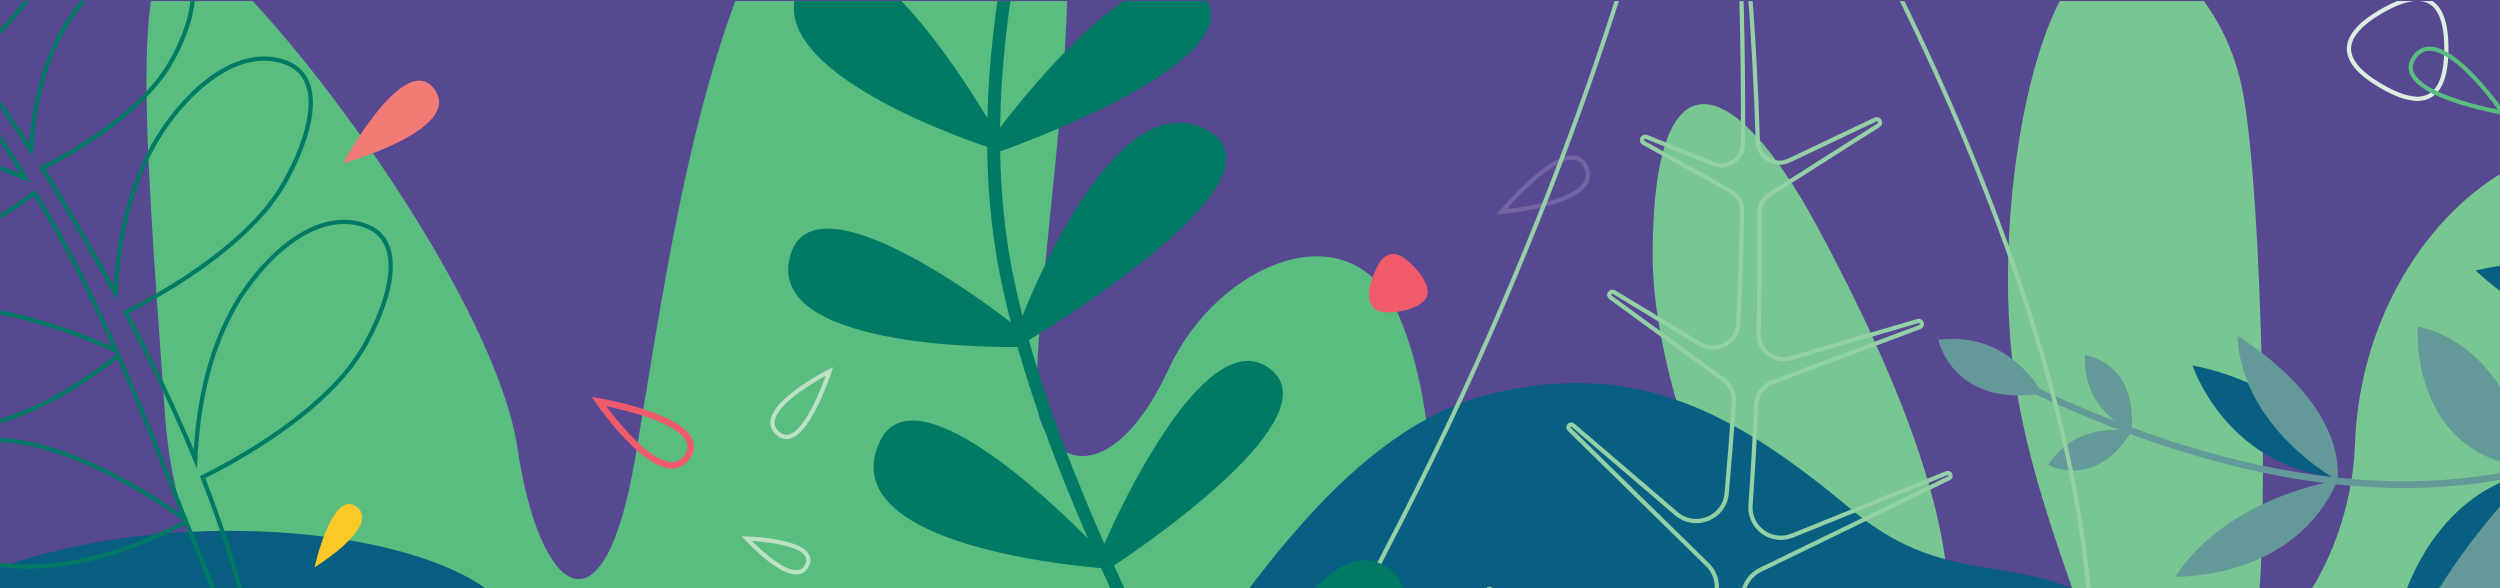
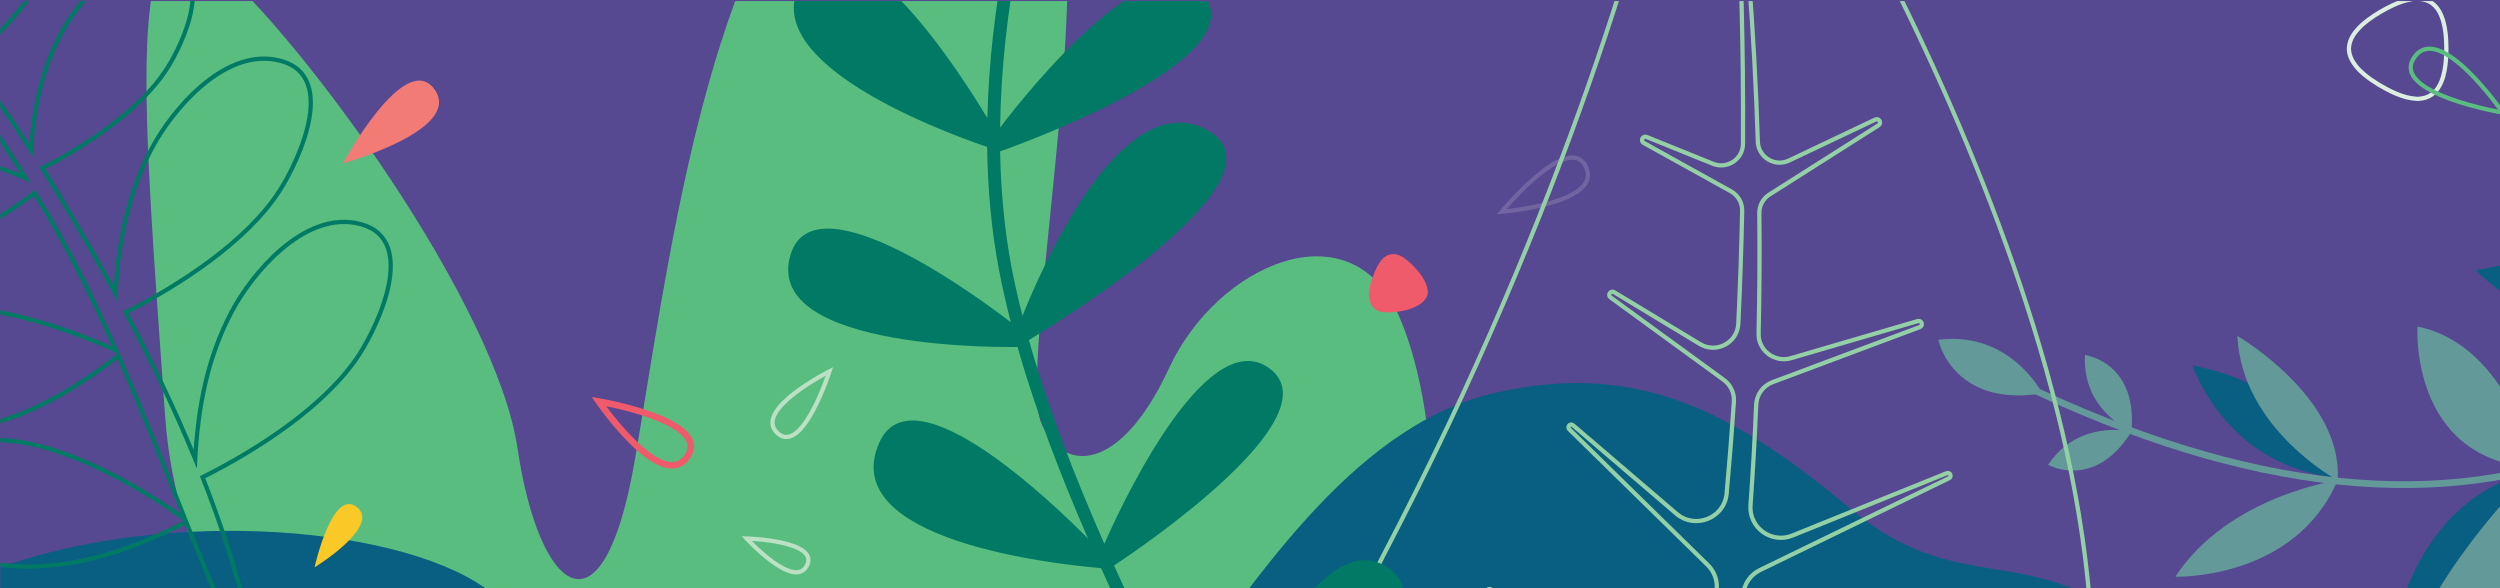
<svg xmlns="http://www.w3.org/2000/svg" id="Calque_1" data-name="Calque 1" viewBox="0 0 481.89 113.39">
  <defs>
    <style>
      .cls-1 {
        fill: #59bd80;
      }

      .cls-2 {
        fill: #f05b6c;
      }

      .cls-3 {
        fill: #095f81;
      }

      .cls-4 {
        fill: #78c692;
      }

      .cls-5 {
        fill: #639a99;
      }

      .cls-6 {
        stroke: #59bd80;
      }

      .cls-6, .cls-7, .cls-8, .cls-9, .cls-10, .cls-11, .cls-12, .cls-13, .cls-14 {
        fill: none;
      }

      .cls-6, .cls-7, .cls-8, .cls-9, .cls-10, .cls-13, .cls-14 {
        stroke-width: .82px;
      }

      .cls-15 {
        fill: #574892;
      }

      .cls-7 {
        stroke: #94d0a5;
      }

      .cls-7, .cls-8, .cls-11, .cls-14 {
        stroke-miterlimit: 10;
      }

      .cls-16 {
        fill: #007a65;
      }

      .cls-8, .cls-9 {
        stroke: #bbe0c4;
      }

      .cls-10 {
        stroke: #7264a1;
      }

      .cls-17 {
        clip-path: url(#clippath);
      }

      .cls-11 {
        stroke: #f05b6c;
        stroke-width: 1.25px;
      }

      .cls-18 {
        fill: #f37b76;
      }

      .cls-19 {
        fill: #fac927;
      }

      .cls-13 {
        stroke: #dbeedf;
      }

      .cls-14 {
        stroke: #007a65;
      }
    </style>
    <clipPath id="clippath">
      <rect class="cls-12" x=".06" y=".2" width="481.89" height="113.39" />
    </clipPath>
  </defs>
  <rect class="cls-15" width="481.89" height="113.39" />
  <g class="cls-17">
    <path class="cls-1" d="M94.61,169.81s-58.67-30.88-62.78-89.54C27.71,21.61,23.59-22.13,41.09-7.21c17.5,14.92,54.55,65.87,58.67,93.66,4.12,27.79,16.47,38.08,22.64,2.06,6.18-36.02,13.38-94.69,37.05-119.39,23.67-24.7,37.05-8.23,44.26,9.26,7.21,17.5-7.2,92.63-3.09,102.92,4.12,10.29,15.44,9.78,24.7-10.29s34.99-31.39,44.26-10.29,8.23,58.67,0,82.34-18.53,37.57-18.53,37.57H112.11s-11.32-5.66-17.5-10.81" />
-     <path class="cls-4" d="M360.57,159.91s-42.01-69.55-42.01-110.62,15.87-35.01,31.74-5.6c15.87,29.41,28.94,61.61,24.27,81.22-4.67,19.61,33.61,30.81,33.61,18.67s-14.94-40.14-19.6-69.08c-4.67-28.94,1.87-68.62,12.14-79.82,10.27-11.2,28.01,2.33,31.74,23.8,3.73,21.47,4.67,83.09,2.8,98.02-1.87,14.94,17.74-4.67,18.67-30.81,.93-26.14,15.87-46.68,31.74-54.15,15.87-7.47,20.54,17.27,20.54,28.01s-11.2,49.48-12.14,59.75c-.93,10.27,20.54-13.07,24.27-31.74,3.73-18.67,19.6-25.21,36.41-25.21s31.74,19.6,30.81,42.01c-.93,22.4-42.01,56.01-42.01,56.01l-182.97-.47Z" />
    <path class="cls-3" d="M410.08,178.96s31.74-29.41,7.47-53.21c-24.27-23.8-38.27-8.87-60.68-27.54-22.4-18.67-41.08-28.94-69.08-22.4-28.01,6.53-47.61,39.21-60.68,56.01-13.07,16.8-38.28,15.87-40.14,27.54-1.87,11.67,73.75,32.21,118.56,29.41,44.81-2.8,104.56-9.8,104.56-9.8" />
    <path class="cls-3" d="M86.11,179.22s25.21-53.21,7.47-65.82c-17.74-12.6-65.35-15.87-98.02-2.33-32.67,13.54-57.88,35.48-84.02,38.74-26.14,3.27-25.21,39.21-.93,39.21s175.51-9.8,175.51-9.8" />
    <path class="cls-3" d="M488.36,91.13s-17.05,1.36-25.2,24.35c0,0,13.1-.44,22.34-19.1" />
    <path class="cls-3" d="M450.39,91.82s-3.84-16.67-27.77-21.38c0,0,6.13,18.92,27.11,21.54" />
    <path class="cls-3" d="M533.96,75.26s-14.22-32.65-56.77-23.13c0,0,21.7,21.51,50.46,16.43" />
    <path class="cls-5" d="M410.85,83.18c.8-8.71-3.23-12.34-6.15-13.81h0s0,0,0,0c-1.57-.79-2.81-.95-2.81-.95-.05,.8-.04,1.56,.03,2.29,0,0,0,0,0,.01,.74,9,8.95,12.47,8.95,12.47m-14.68,4.58s0,.01,0,.01c-.49,.54-.96,1.14-1.4,1.81,0,0,1.09,.62,2.82,.93,0,0,0,0,0,0h0c3.21,.59,8.62,.11,13.25-7.32,0,0-8.64-2.17-14.68,4.57m54.41,4.83c1.12-15.97-19.32-27.85-19.32-27.85,.82,17.86,19.32,27.85,19.32,27.85m39.87-44.92s10.31,33.6,39.02,20.46c0,0-21.99-26.71-39.02-20.46m32.1,45.09v.02c.32,1.18,.74,2.37,1.27,3.6,0,0,1.86-.96,3.88-3.09,0,0,0-.01,0-.01h0c3.74-3.96,8-11.94,1.77-25.17,0,0-10.91,10.09-6.93,24.65m-56.56-29.83s-1.64,25.64,22.68,27.26c0,0-5.01-23.68-22.68-27.26m-1.22,62.41s30.93-.28,23.9-35.17c0,0-19.7,19.65-23.9,35.17m-88.15-60.03s-.01,0-.01,0c-.95-.02-1.95,.03-2.99,.16,0,0,.32,1.6,1.48,3.57,0,0,.01,0,.01,0h0c2.17,3.66,7.25,8.57,18.56,6.79,0,0-5.23-10.35-17.05-10.53m73.96,27.29c-8.28,19.3-31.27,18.56-31.27,18.56,10.24-15.61,31.27-18.56,31.27-18.56" />
    <path class="cls-5" d="M530.98,65.84c-7.71,7.47-17.3,14.47-29.07,19.43-30.93,13.04-68.61,9.06-111.99-11.83l-.56,1.17c43.74,21.06,81.79,25.05,113.07,11.85,12.08-5.1,21.89-12.3,29.74-19.98l-1.19-.65Z" />
    <path class="cls-14" d="M-64.07-47.88c-2.65,6.46,3.54,14.53,7.89,18.21,5.29,4.48,11.53,7.08,18.28,8.89,4.61,4.83,9.1,9.82,13.47,14.96-6.36-4.7-15.23-9.84-22.89-10.69-4.75-.53-17.63-.22-15.16,8.15C-60.52-1.66-50.63,.77-44.94,.92c7.62,.21,14.71-2.05,21.72-5.32C-18.19,1.59-13.33,7.75-8.72,14.07c-6.98-4.46-16.34-9.07-24.26-9.48-5.08-.26-18.73,.86-15.59,9.59,2.51,6.99,13.15,8.96,19.21,8.77,7.91-.24,15.14-2.97,22.22-6.73C-2.89,22.15,1.14,28.2,4.95,34.34c-8.71-3.67-20.03-7.02-28.97-5.99-5.8,.66-21.02,4.53-15.81,13.81,4.17,7.43,16.58,7.63,23.4,6.28,8.59-1.72,16.04-5.93,23.1-11.26,.88,1.45,1.78,2.89,2.63,4.35,4.95,8.51,9.18,17.21,13.07,26.03-10.29-4.66-24.88-9.44-36.17-8.14-6.66,.76-24.17,5.2-18.18,15.88,4.79,8.54,19.06,8.78,26.9,7.21,10.42-2.08,19.37-7.35,27.89-13.95,4.56,10.4,8.66,20.96,12.89,31.56-9.22-6.61-22.91-14.33-34.45-15.23-6.69-.52-24.72,.51-20.88,12.13,3.08,9.3,17.04,12.24,25.03,12.2,10.79-.06,20.72-3.63,30.49-8.61,2.56,6.41,5.18,12.84,7.98,19.25,.98,2.25,4.1,.27,3.6-1.76-2.17-8.82-5.05-17.54-8.42-26.12,10.56-5.27,23.86-13.83,30.23-23.71,3.81-5.91,11.84-23.07-.82-25.31-10.13-1.79-19.81,9.63-23.75,17.03-4.71,8.84-6.54,18.42-7.08,28.48-3.95-9.62-8.5-19.06-13.4-28.25,10.46-5.29,23.39-13.72,29.64-23.42,3.81-5.91,11.84-23.07-.82-25.31-10.13-1.79-19.81,9.63-23.75,17.03-4.64,8.71-6.48,18.13-7.05,28.02-3.76-6.88-7.67-13.63-11.64-20.2-.8-1.32-1.64-2.62-2.46-3.93,8.57-4.4,18.92-11.25,23.99-19.11,3.16-4.9,9.81-19.11-.68-20.97C23.05-9.16,15.03,.31,11.76,6.44c-3.73,7.01-5.27,14.58-5.79,22.52C2.19,23.05-1.77,17.27-5.95,11.66,.35,6.31,7.44-1.21,10.16-8.6c1.75-4.77,4.72-18.13-4.57-17.71-7.43,.33-12.45,9.9-14.06,15.74-1.61,5.81-1.71,11.68-1.01,17.62C-13.48,1.89-17.67-3.14-22.05-7.99c5.28-5.83,11.19-14.01,12.8-21.45,1.01-4.67,2.02-17.49-6.57-15.9-6.87,1.27-10.3,10.85-11.04,16.49-.77,5.88-.01,11.59,1.56,17.28-3.44-3.68-7.02-7.24-10.69-10.7-2.04-7.62-5.73-17.09-11.15-22.51-3.38-3.38-13.62-11.18-16.94-3.1Z" />
    <path class="cls-2" d="M265.88,50.68c-.69,1.09-1.25,2.48-1.73,4.15-.58,2.01-.47,5.03,2.52,5.34,3.15,.33,9.02-1.05,8.51-4.3-.39-2.5-2.89-4.94-4.52-6.13-1.81-1.31-3.61-.9-4.78,.94" />
    <path class="cls-13" d="M466.17-.24h-.36s-.06,.01-.09,.01c-.63,.01-1.25,.13-1.86,.29-.95,.24-1.85,.6-2.73,1.01-1.65,.78-3.21,1.7-4.68,2.79-.63,.47-1.23,.98-1.77,1.56-.5,.53-.95,1.1-1.3,1.74-.27,.5-.46,1.03-.55,1.59-.02,.14-.03,.28-.05,.43,0,.02,0,.05-.01,.07v.29c.01,.08,.02,.16,.03,.25,.05,.51,.18,.98,.39,1.45,.25,.56,.58,1.07,.97,1.55,.48,.6,1.04,1.12,1.62,1.61,.87,.72,1.8,1.35,2.77,1.94,1,.6,2.03,1.15,3.1,1.62,.74,.32,1.49,.6,2.27,.79,.57,.14,1.15,.24,1.74,.28,.05,0,.1,.02,.15,.02h.37c.08-.01,.15-.03,.23-.03,.36-.02,.72-.09,1.07-.19,.9-.27,1.63-.78,2.21-1.52,.4-.51,.7-1.08,.94-1.68,.26-.65,.43-1.32,.57-2.01,.14-.72,.22-1.45,.28-2.18,.04-.6,.06-1.21,.07-1.81,0-.03,0-.07,0-.1v-.24s0-.05,0-.07c-.01-.47-.02-.95-.04-1.42-.02-.48-.07-.96-.12-1.43-.07-.6-.17-1.19-.31-1.77-.17-.72-.4-1.41-.73-2.07-.27-.55-.61-1.05-1.05-1.48-.61-.6-1.33-.98-2.16-1.15-.28-.06-.56-.1-.85-.1-.04,0-.08,0-.12-.01" />
    <path class="cls-19" d="M68.77,97.74c4.75,3.71-8.14,11.62-8.14,11.62,0,0,3.39-15.33,8.14-11.62" />
    <path class="cls-9" d="M155.54,109.01c-2.44,4.81-11.62-5.21-11.62-5.21,0,0,14.05,.4,11.62,5.21" />
    <path class="cls-18" d="M83.74,17.21c5.67,7.81-17.65,14.28-17.65,14.28,0,0,11.97-22.09,17.65-14.28" />
    <path class="cls-11" d="M132.45,88.07c-4.87,6.97-17.04-10.69-17.04-10.69,0,0,21.9,3.71,17.04,10.69" />
    <path class="cls-6" d="M465.39,11.02c4.87-6.97,17.04,10.69,17.04,10.69,0,0-21.9-3.71-17.04-10.69" />
    <path class="cls-10" d="M305.72,32.19c3.28,7.03-16.26,8.62-16.26,8.62,0,0,12.98-15.65,16.26-8.62" />
    <path class="cls-7" d="M292.83,170.4l-17.19-21.42c-.44-.55,.36-1.24,.84-.71l20.72,22.46,23.82,1.77c1.3-5.82,2.53-11.65,3.62-17.48,.35-1.88-.27-3.81-1.64-5.16l-36.27-35.43c-.49-.48,.2-1.22,.72-.77l30.8,26.53c3.44,2.97,8.83,1,9.52-3.47,1.2-7.73,2.23-15.41,3.12-22.99,.21-1.79-.43-3.57-1.72-4.83l-26.68-26.15c-.49-.48,.2-1.23,.72-.78l19.93,17.05c3.61,3.09,9.25,.84,9.68-3.88,.54-6.01,1.01-11.93,1.4-17.73,.11-1.65-.64-3.23-1.99-4.21l-21.78-15.86c-.64-.46,.01-1.42,.68-1.02l16.55,10c3.16,1.9,7.21-.25,7.39-3.91,.36-7.55,.6-14.83,.74-21.8,.03-1.55-.8-2.97-2.16-3.73l-16.81-9.33c-.71-.39-.19-1.45,.55-1.15l12.79,5.17c2.76,1.11,5.78-.9,5.79-3.85,.23-39-2.31-65.26-2.31-65.26,2.91,22.47,4.52,44.15,5.17,64.82,.1,3.03,3.27,4.97,6.02,3.66l16.62-7.89c.73-.35,1.3,.68,.62,1.11l-21.04,13.35c-1.22,.77-1.95,2.13-1.93,3.57,.09,7.91,.03,15.66-.14,23.23-.08,3.26,3.09,5.65,6.24,4.73l24.44-7.15c.76-.22,1.13,.88,.39,1.16l-28.39,10.62c-1.82,.68-3.06,2.39-3.14,4.33-.28,6.63-.65,13.1-1.1,19.41-.3,4.31,4.04,7.45,8.07,5.82l29.75-12.02c.64-.26,1.06,.67,.44,.97l-36.43,17.7c-1.83,.89-3.06,2.68-3.26,4.7-.78,8.17-1.68,16.01-2.66,23.51-.58,4.41,3.93,7.77,8.04,6l40.88-17.52c.63-.27,1.06,.65,.45,.96l-48.92,24.59c-1.66,.83-2.81,2.42-3.1,4.25-.93,5.83-1.89,11.39-2.87,16.67l23.48,1.74c7.83-4.68,16.07-9.61,22.84-13.67,.61-.37,1.18,.52,.6,.92l-18.98,13.07,37.38,2.78c34.21-69.58-26.26-182.18-53.1-226.3-4.15-6.83-14.16-4.9-15.93,3.07-6.46,29.03-22.13,84.79-57.26,152.04-12.75,24.4-16.79,44.38-15.64,60.65l41.58,3.09Z" />
    <path class="cls-16" d="M216.64-72.23c-2.95,6.57-6.69,15.57-10.34,26.18,6.43-6.26,18.9-16.69,24.6-9.82,7.86,9.48-13.04,19.7-27.49,18.68-2.4,7.77-4.64,16.16-6.45,24.95,.15-.12,34.62-27.66,41.97-8.38,7.35,19.29-42.51,12-42.68,11.97-2.02,10.73-3.33,21.96-3.47,33.24,.27-.36,28.61-38.43,39.19-25.6,10.61,12.86-38.97,30.11-39.19,30.19,.14,7.55,.82,15.1,2.23,22.51,.58,3.03,1.3,6.11,2.08,9.2,3.39-8.52,18.91-44.56,35.42-35.92,16.42,8.59-24.06,34.4-34.18,40.58,3.61,12.85,8.74,26.1,14.54,39.27,1.8-4.14,19.24-43.25,31.9-33.76,12.21,9.15-23.72,33.76-30.03,37.95,6.09,13.5,12.76,26.85,19.1,39.5,.08,.15,.15,.3,.23,.46,2.05-5.53,18.82-49.27,33.4-39.59,14.19,9.42-24.18,39.1-31.06,44.26,15.32,30.65,27.99,57.02,26.57,74.58l-2.49-.2c1.37-16.95-11.26-43.15-26.49-73.61-8.83-.21-57.89-2.34-49.68-24.23,6.54-17.43,41.63,13.9,46.97,18.8-6.34-12.65-12.99-25.98-19.05-39.47-8.71-.73-51.1-5.29-42.77-24.15,6.44-14.58,33.95,12.08,40.26,18.47-5.39-12.39-10.15-24.83-13.6-36.96,0,0-.02,.01-.02,.01,0,0-49.28,1.09-43.75-17.71,4.58-15.59,37.58,9.17,42.49,12.96-.86-3.36-1.65-6.7-2.27-9.99-1.5-7.83-2.2-15.82-2.3-23.81-10.1-3.46-46.95-17.42-34.86-33.2,9.78-12.77,30.53,20.34,34.9,27.64,.25-10.87,1.57-21.66,3.52-31.99-8.95-2.17-39.42-10.76-30.31-25.32,10.08-16.12,31.35,20.11,31.35,20.11h0c1.73-8.14,3.82-15.93,6.05-23.19h-.01s-38.15-24.84-21.23-34.71c13.5-7.88,22.59,30.42,22.59,30.42,0,0,.01-.02,.02-.02,4.16-12.82,8.62-23.65,12.04-31.28h0s1.42-42.22,16.91-38.32c16.69,4.21,.74,24-14.6,39.28" />
    <path class="cls-8" d="M149.85,83.47c-4.78-4.43,10.04-11.89,10.04-11.89,0,0-5.26,16.32-10.04,11.89" />
  </g>
</svg>